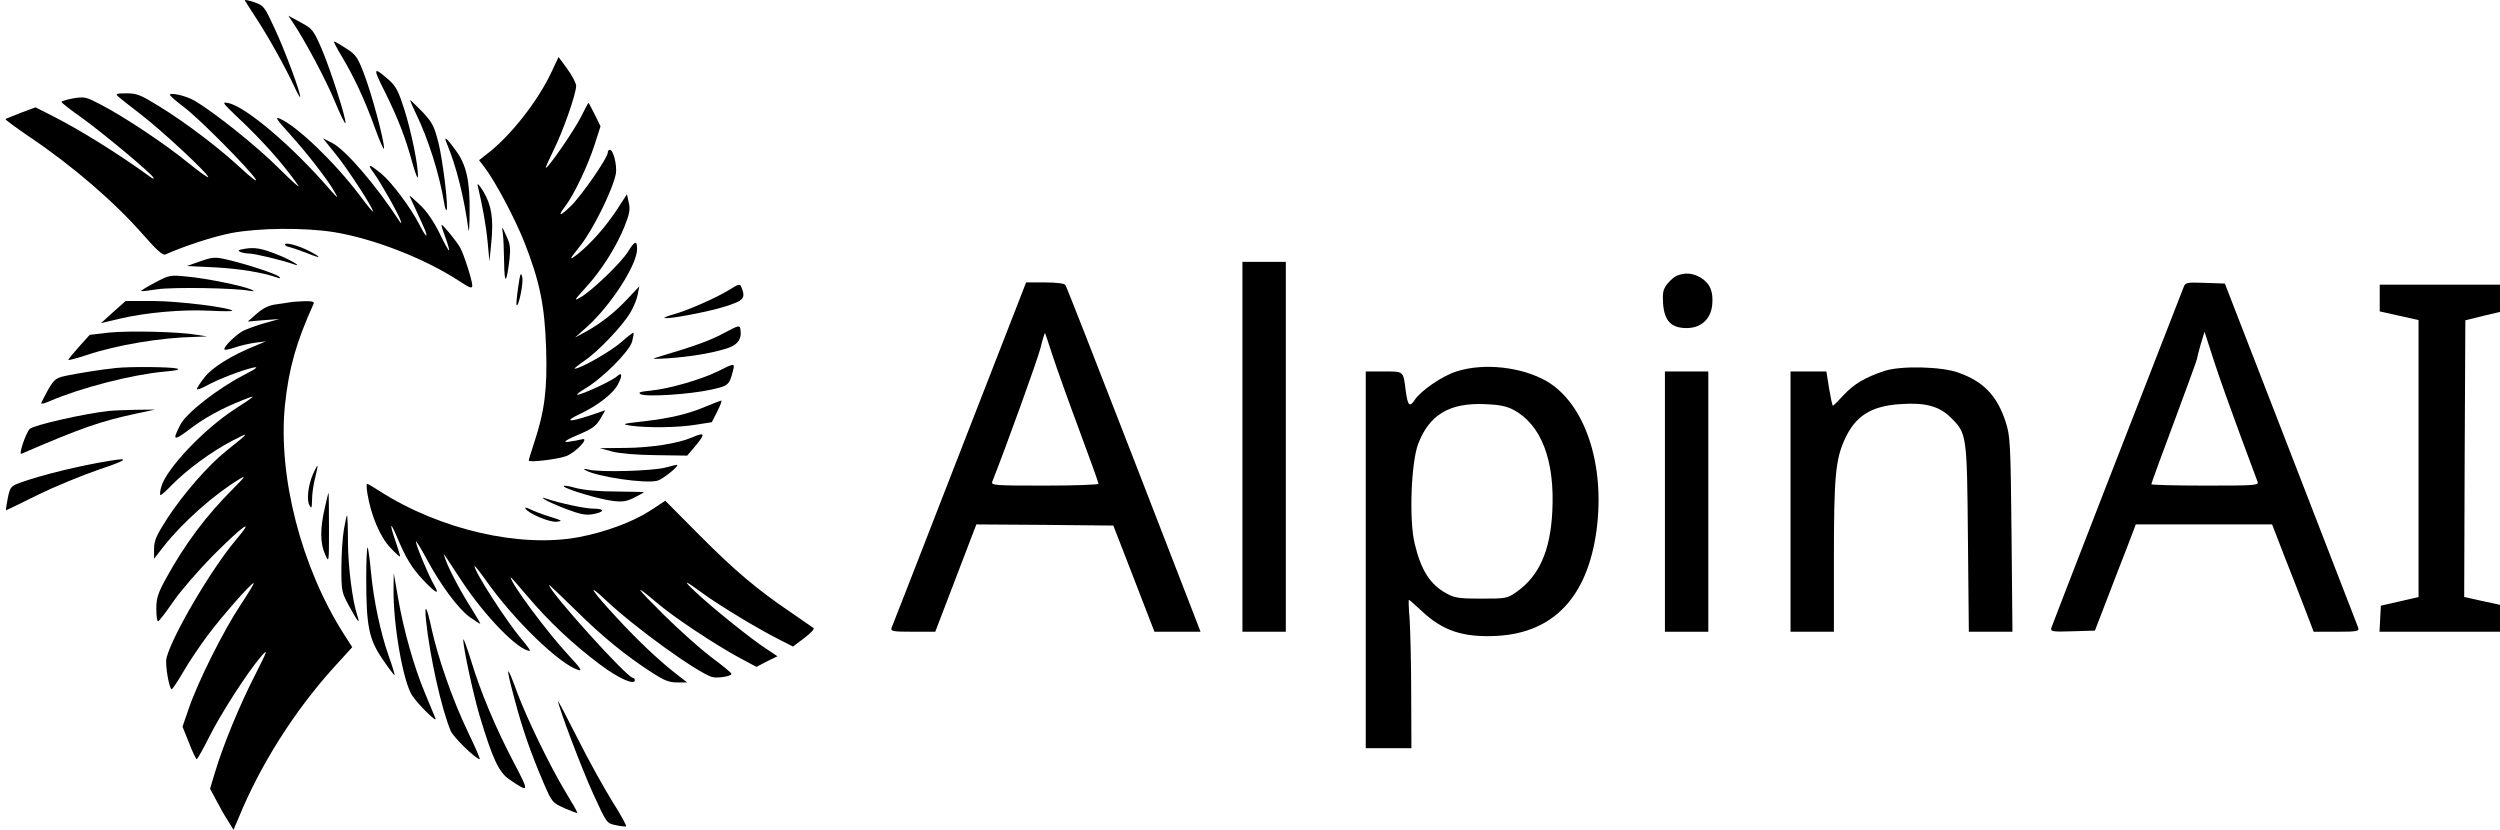
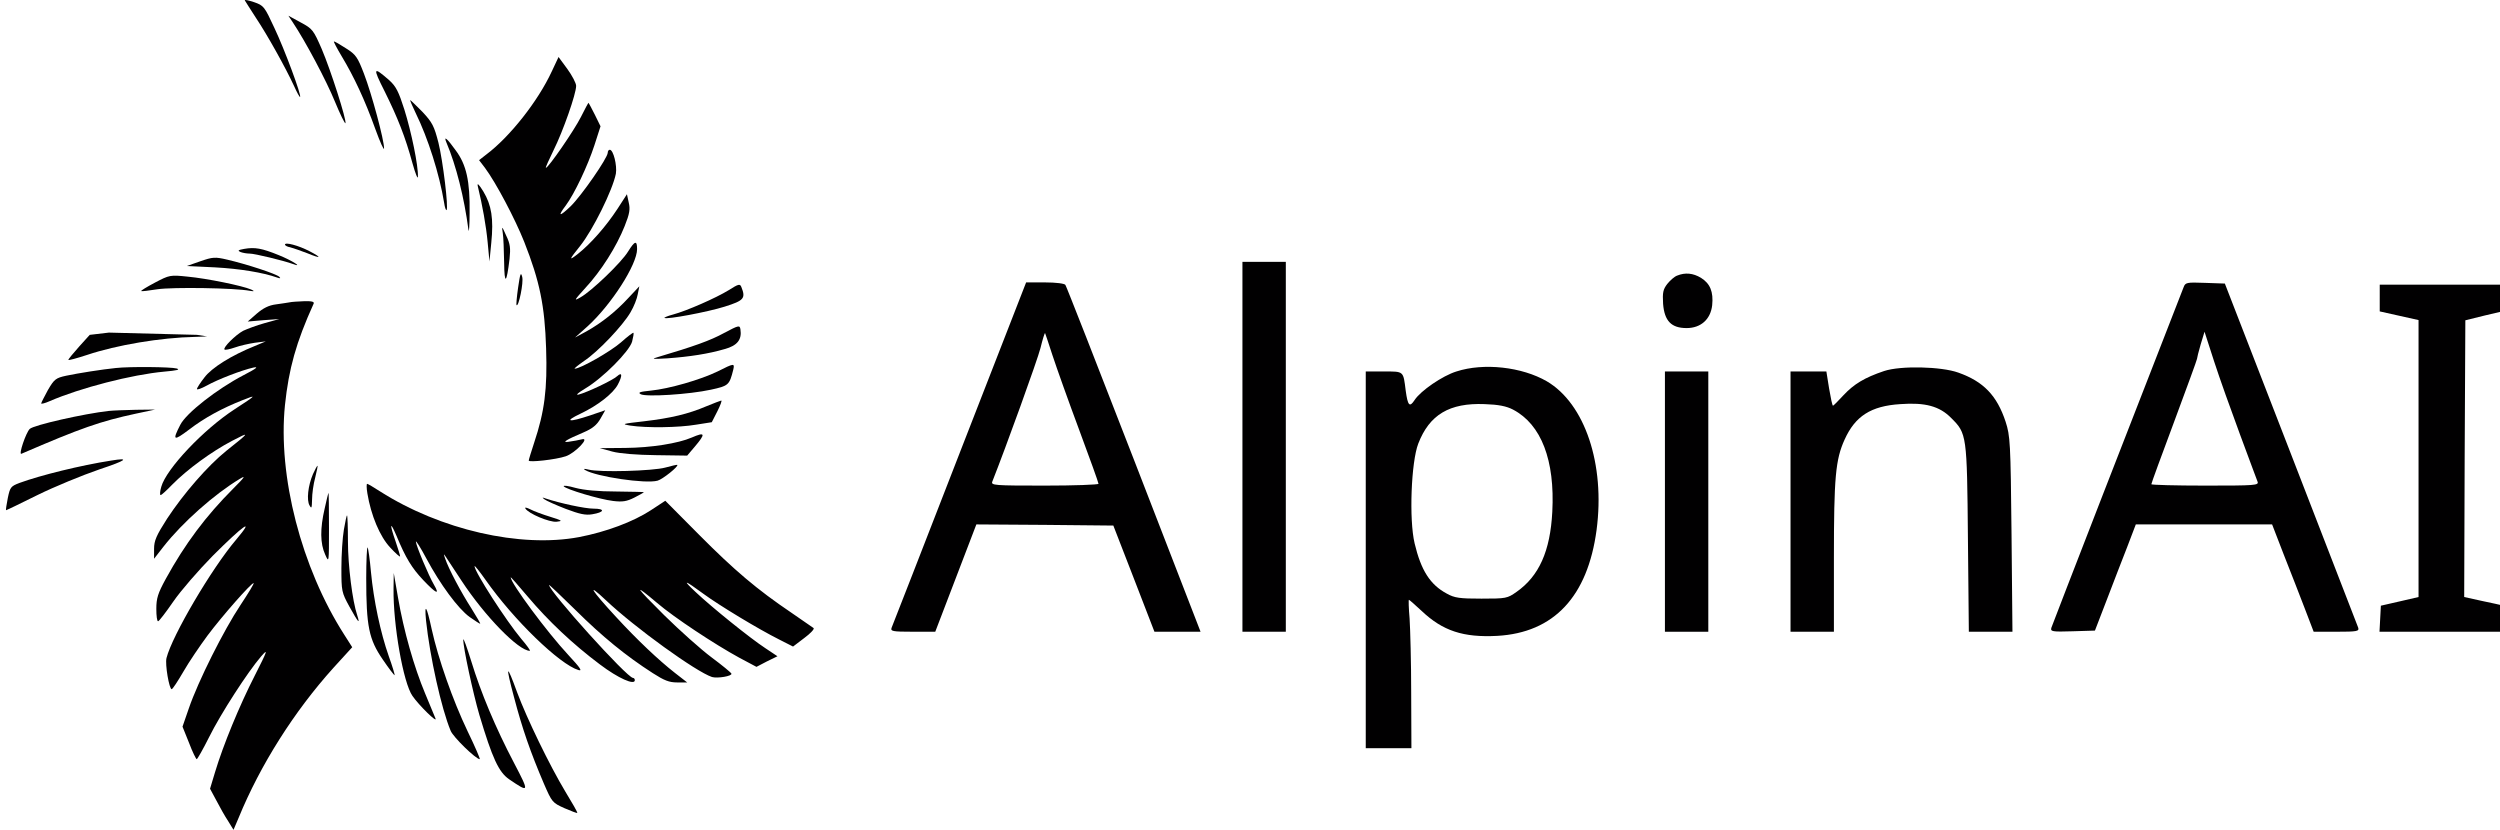
<svg xmlns="http://www.w3.org/2000/svg" id="Black" viewBox="0 0 451.906 150">
  <defs>
    <style>
      .cls-1 {
        fill: #010001;
      }
    </style>
  </defs>
  <g id="_224814" data-name="224814">
    <g>
      <g id="_707046" data-name="707046">
        <g>
          <path class="cls-1" d="M224.586,80.763v33.429h7.841V47.333h-7.841v33.429Z" />
          <path class="cls-1" d="M303.184,49.81c-.495.165-1.279.867-1.816,1.527-.743.991-.867,1.527-.743,3.591.248,3.095,1.486,4.375,4.251,4.375,2.559,0,4.333-1.568,4.622-4.127.248-2.435-.371-3.921-2.022-4.953-1.444-.867-2.848-.991-4.292-.413Z" />
          <path class="cls-1" d="M173.476,81.878c-6.603,17.004-12.134,31.201-12.299,31.572-.248.66.124.743,3.797.743h4.086l3.714-9.699,3.714-9.699,12.381.083,12.381.124,3.714,9.575,3.714,9.616h8.337l-12.051-31.118c-6.645-17.127-12.216-31.366-12.381-31.572-.124-.248-1.692-.454-3.673-.454h-3.425l-12.01,30.829ZM190.274,64.297c.702,2.146,2.848,8.172,4.787,13.372,1.94,5.2,3.508,9.575,3.508,9.781,0,.165-4.375.33-9.74.33-9.121,0-9.74-.041-9.451-.743,2.435-6.149,8.172-21.997,8.708-24.143.371-1.527.743-2.724.825-2.683.041.083.66,1.898,1.362,4.086Z" />
          <path class="cls-1" d="M394.699,51.957c-7.14,18.242-23.731,60.998-23.896,61.535-.165.66.124.743,3.838.619l4.045-.124,2.146-5.572c1.156-3.054,2.848-7.387,3.714-9.616l1.527-4.003h24.639l2.105,5.448c1.197,3.013,2.889,7.387,3.797,9.74l1.61,4.21h4.127c3.756,0,4.127-.083,3.921-.743-.124-.371-5.613-14.527-12.175-31.448l-11.927-30.747-3.549-.124c-3.384-.124-3.591-.083-3.921.825ZM404.893,78.494c1.61,4.292,3.013,8.172,3.178,8.543.289.702-.33.743-9.451.743-5.365,0-9.74-.124-9.74-.248,0-.165,1.857-5.241,4.127-11.308,2.27-6.108,4.127-11.184,4.127-11.349s.289-1.321.66-2.6l.702-2.311,1.733,5.365c.949,2.93,3.054,8.832,4.664,13.165Z" />
          <path class="cls-1" d="M430.166,53.896v2.394l3.508.784,3.508.784v50.062l-3.384.784-3.425.784-.124,2.352-.124,2.352h22.74v-2.27c0-1.486-.165-2.352-.495-2.476-.289-.083-1.981-.454-3.756-.825l-3.178-.702.083-25.01.124-25.01,3.508-.867,3.508-.825.124-2.394.124-2.352h-22.74v2.435Z" />
          <path class="cls-1" d="M263.262,67.148c-2.518.784-6.438,3.467-7.553,5.159-.908,1.403-1.238,1.032-1.61-1.692-.454-3.591-.289-3.467-3.962-3.467h-3.26v68.097h8.254l-.041-10.029c0-5.489-.165-11.515-.289-13.413-.165-1.857-.206-3.384-.124-3.384s1.114.908,2.311,2.022c3.797,3.591,7.511,4.829,13.661,4.499,10.235-.578,16.343-7.099,17.953-19.15,1.568-11.845-2.105-22.823-8.997-26.867-4.499-2.6-11.391-3.384-16.343-1.775ZM273.497,74.04c5.118,2.683,7.594,9.162,7.099,18.489-.371,7.099-2.394,11.597-6.438,14.445-1.692,1.197-1.898,1.238-6.356,1.238-3.962,0-4.87-.124-6.273-.908-3.013-1.61-4.664-4.21-5.819-9.08-1.032-4.333-.619-14.734.66-18.035,2.022-5.241,5.654-7.387,11.969-7.14,2.559.083,3.962.371,5.159.991Z" />
          <path class="cls-1" d="M340.581,67.065c-3.549,1.197-5.448,2.352-7.346,4.375-.949,1.032-1.816,1.898-1.898,1.898-.124,0-.413-1.403-.702-3.095l-.495-3.095h-6.48v47.049h7.841v-13.33c0-14.569.289-17.788,1.94-21.42,1.898-4.21,4.746-6.067,10.07-6.397,4.499-.33,7.099.371,9.203,2.518,2.806,2.806,2.848,2.972,3.013,21.791l.165,16.839h7.883l-.165-17.623c-.165-16.715-.248-17.788-1.073-20.347-1.568-4.746-4.003-7.264-8.543-8.873-3.095-1.114-10.442-1.279-13.413-.289Z" />
          <path class="cls-1" d="M300.956,90.673v23.524h7.841v-47.049h-7.841v23.524Z" />
        </g>
      </g>
      <g id="_800106" data-name="800106">
        <g>
          <path class="cls-1" d="M44.25.064c.082.163.979,1.55,1.999,3.141,2.122,3.182,5.385,9.057,6.895,12.321.53,1.183,1.02,2.081,1.102,1.999.286-.245-2.774-8.527-4.651-12.484-1.795-3.876-1.918-4.039-3.672-4.651-.979-.326-1.754-.49-1.673-.326" />
          <path class="cls-1" d="M52.94,4.062c2.285,3.427,6.038,10.485,7.589,14.279.979,2.366,1.836,4.121,1.918,3.917.204-.612-2.652-9.547-4.284-13.382-1.51-3.468-1.673-3.672-3.794-4.814l-2.244-1.224.816,1.224Z" />
          <path class="cls-1" d="M61.794,10.223c2.162,3.59,4.161,7.833,6.079,13.178.857,2.366,1.55,3.876,1.55,3.427.041-1.428-2.244-9.914-3.631-13.504-1.142-2.978-1.469-3.468-3.223-4.569-1.061-.694-2.04-1.265-2.203-1.265-.122,0,.53,1.224,1.428,2.734" />
          <path class="cls-1" d="M99.737,12.916c-2.489,5.385-7.589,11.832-11.832,15.014l-1.306,1.02,1.061,1.387c1.999,2.693,5.426,9.18,7.099,13.382,2.815,7.14,3.713,11.546,3.957,19.257.245,7.385-.286,11.424-2.162,17.054-.53,1.632-.979,3.06-.979,3.223,0,.367,4.896-.163,6.691-.775,1.714-.571,4.488-3.509,2.897-3.06-.449.122-1.55.326-2.448.449q-1.836.245,2.693-1.673c1.714-.734,2.489-1.387,3.141-2.53l.857-1.51-2.734.938c-3.917,1.306-4.814,1.142-1.714-.326,3.101-1.469,5.875-3.631,6.732-5.263.857-1.632.775-2.326-.122-1.51-.775.734-5.426,2.937-7.017,3.345-.571.122,0-.367,1.224-1.102,3.182-1.877,7.997-6.732,8.486-8.486.204-.775.326-1.51.245-1.591s-1.102.694-2.285,1.754c-1.877,1.632-7.303,4.733-8.323,4.733-.204,0,.571-.612,1.673-1.387,2.53-1.673,7.017-6.405,8.405-8.812.612-1.02,1.183-2.489,1.306-3.264l.286-1.428-1.958,2.081c-2.285,2.489-4.855,4.529-7.629,6.079l-2.04,1.102,2.326-2.081c4.243-3.876,8.894-11.097,8.894-13.912,0-1.632-.408-1.51-1.632.449-1.183,1.958-6.569,7.14-8.608,8.282-1.265.734-1.142.53.898-1.714,2.815-3.019,5.63-7.466,7.099-11.179.898-2.244,1.02-3.06.734-4.243l-.326-1.51-1.714,2.652c-2.081,3.182-4.855,6.324-7.181,8.16-1.673,1.306-1.591,1.061.408-1.428,2.326-2.897,5.916-10.159,6.487-13.096.245-1.469-.449-4.325-1.102-4.325-.204,0-.367.245-.367.53,0,.938-4.733,7.752-6.691,9.669-2.04,1.958-2.448,1.918-.898-.122,1.55-2.081,3.957-7.14,5.181-10.893l1.102-3.427-1.02-2.081c-.571-1.102-1.061-2.081-1.142-2.162-.041-.041-.653,1.102-1.387,2.57-1.183,2.366-5.875,9.18-6.324,9.18-.122,0,.53-1.428,1.387-3.182,1.714-3.427,4.08-10.2,4.08-11.628,0-.49-.734-1.877-1.591-3.06l-1.591-2.162-1.224,2.611Z" />
          <path class="cls-1" d="M69.505,16.465c2.407,4.855,3.753,8.282,5.059,13.056.53,1.918.979,2.978.979,2.407.082-1.958-1.183-8.078-2.448-12.117-1.02-3.223-1.51-4.202-2.734-5.304-2.937-2.57-3.019-2.326-.857,1.958" />
-           <path class="cls-1" d="M21.32,17.404c.326.326,2.203,1.754,4.121,3.264,3.753,2.856,12.199,10.73,12.199,11.342,0,.204-1.591-.938-3.509-2.489-4.08-3.345-11.26-8.16-15.667-10.485-2.937-1.55-3.141-1.591-5.181-1.265-1.183.204-2.162.53-2.162.653,0,.163,1.673,1.469,3.713,2.897,3.631,2.611,12.28,9.792,12.892,10.771.163.286-.082.245-.571-.122-5.712-4.161-12.933-8.649-17.992-11.179l-2.734-1.387-2.652.979c-1.428.571-2.693,1.061-2.774,1.142-.082.122,1.795,1.469,4.161,3.101,7.915,5.304,15.585,11.913,20.848,17.951,2.326,2.652,3.427,3.631,3.876,3.427,3.672-1.632,8.649-3.223,11.913-3.876,4.977-.938,13.219-1.02,18.604-.163,7.14,1.183,16.197,4.692,22.439,8.731,2.122,1.387,2.53,1.55,2.53.898,0-.816-1.469-5.508-2.162-6.773-.571-1.102-3.223-4.325-3.386-4.161-.082.082.245,1.102.694,2.285.449,1.224.734,2.244.653,2.326s-.857-1.306-1.714-3.101c-1.02-2.081-2.285-3.957-3.59-5.181-1.102-1.061-1.958-1.795-1.836-1.55.082.204.694,1.51,1.306,2.856.653,1.346,1.306,2.856,1.51,3.345.612,1.632,0,1.02-1.02-1.02-1.632-3.141-4.977-7.629-6.895-9.22-2.244-1.836-2.652-1.877-1.387-.163,1.183,1.591,4.529,7.507,4.896,8.69q.245.775-.245.041c-4.161-6.405-9.751-12.933-12.199-14.157l-1.632-.816,2.244,2.774c2.285,2.815,6.813,9.792,6.813,10.444,0,.204-1.061-1.102-2.366-2.856-4.488-5.957-11.342-12.566-14.483-13.912-.938-.408-.571.163,1.795,2.774,3.223,3.549,7.058,8.527,8.241,10.689.612,1.061.408.938-1.02-.694-6.65-7.711-15.136-14.932-18.319-15.585-1.183-.245-1.102-.082,1.51,2.407,4.692,4.406,8.364,8.527,11.097,12.444.53.734-1.061-.653-3.468-3.06-3.998-3.998-11.668-10.118-15.218-12.199-1.51-.898-4.488-1.591-4.488-1.061.041.163,1.142,1.142,2.489,2.162,2.693,1.958,12.24,11.628,13.056,13.137.286.53-.938-.408-2.693-2.04-3.957-3.672-9.832-8.16-14.81-11.22-3.305-2.04-3.998-2.326-5.875-2.326-1.795,0-2.04.082-1.55.53" />
          <path class="cls-1" d="M75.135,20.423c2.244,4.569,4.284,11.016,5.141,16.197.122.857.326,1.469.449,1.346.367-.367-.653-8.853-1.469-12.158-.775-3.019-1.102-3.672-2.897-5.589-1.142-1.142-2.122-2.122-2.203-2.122s.367,1.061.979,2.326" />
          <path class="cls-1" d="M80.684,25.727c1.795,4.243,3.223,9.996,3.998,15.83.082.653.204-.694.204-3.06.082-5.753-.571-8.731-2.53-11.342-1.55-2.162-2.203-2.693-1.673-1.428" />
          <path class="cls-1" d="M86.355,33.601c.857,3.549,1.51,7.181,1.795,10.2l.326,3.468.326-3.345c.449-4.406.041-6.854-1.428-9.302-.775-1.265-1.142-1.632-1.02-1.02" />
          <path class="cls-1" d="M90.884,42.128c.122.734.204,3.141.245,5.304.041,4.161.449,3.876.979-.653.204-1.918.122-2.693-.612-4.202-.775-1.754-.816-1.754-.612-.449" />
          <path class="cls-1" d="M51.512,44.209c0,.163.408.408.938.49.49.122,1.877.612,3.06,1.061,2.57,1.061,2.774.857.408-.367-1.958-1.02-4.406-1.673-4.406-1.183" />
          <path class="cls-1" d="M44.168,44.984c-1.142.204-1.265.326-.694.571.408.163,1.183.286,1.673.286.898,0,6.12,1.265,7.793,1.877,1.999.734-.204-.653-2.53-1.591-3.101-1.265-4.365-1.469-6.242-1.142" />
          <path class="cls-1" d="M36.212,47.228l-2.448.857,5.1.245c4.488.245,8.69.938,11.22,1.836.571.204.694.163.408-.122-.49-.53-6.038-2.326-9.384-3.101-2.244-.53-2.652-.49-4.896.286" />
          <path class="cls-1" d="M93.658,51.961c-.245,1.673-.367,3.141-.286,3.182.367.449,1.306-4.121,1.02-5.1-.245-.938-.367-.612-.734,1.918" />
          <path class="cls-1" d="M28.053,51.063c-1.469.775-2.611,1.469-2.53,1.55s1.387-.082,2.937-.326c2.734-.408,14.035-.245,16.727.286q1.183.204.204-.245c-1.632-.694-7.997-1.999-11.505-2.326-3.101-.326-3.264-.286-5.834,1.061" />
          <path class="cls-1" d="M131.724,52.451c-2.326,1.428-7.629,3.753-10.077,4.406-.938.245-1.591.53-1.55.612.367.326,7.793-1.061,10.893-2.04,3.509-1.102,3.835-1.51,3.019-3.549-.245-.612-.49-.571-2.285.571" />
-           <path class="cls-1" d="M20.464,56.408l-2.203,1.999,3.264-.775c4.855-1.142,11.301-1.714,16.279-1.469,2.407.122,4.325.122,4.202,0-.653-.612-9.588-1.714-14.198-1.754h-5.1l-2.244,1.999Z" />
          <path class="cls-1" d="M52.328,54.654c-.326.041-1.428.245-2.448.367-1.306.163-2.326.694-3.468,1.673l-1.632,1.428,2.856-.245,2.856-.204-2.652.734c-1.469.408-3.182,1.061-3.876,1.387-1.387.734-3.713,3.06-3.386,3.386.122.122.938-.041,1.877-.367.898-.326,2.53-.694,3.631-.857l1.958-.245-2.04.857c-4.161,1.673-7.752,3.917-9.057,5.671-.734.938-1.346,1.877-1.346,2.081s.775-.082,1.754-.612c2.04-1.142,6.405-2.815,8.445-3.264,1.02-.204.571.163-1.795,1.387-4.773,2.489-10.363,6.854-11.424,8.976-1.469,2.856-1.224,2.978,1.591.857,2.815-2.162,5.997-3.876,9.71-5.345,2.57-1.02,2.53-.938-1.428,1.632-5.671,3.672-12.403,10.812-13.3,14.035-.245.816-.286,1.51-.122,1.51s1.102-.857,2.081-1.877c2.734-2.774,7.14-5.997,10.812-7.915,3.345-1.754,3.305-1.632-1.02,1.795-3.345,2.693-7.711,7.711-10.689,12.24-1.958,3.06-2.366,3.998-2.366,5.467v1.795l1.714-2.203c3.427-4.365,9.18-9.465,13.79-12.24,1.142-.694.898-.326-1.183,1.754-4.937,4.937-8.731,9.996-12.199,16.319-1.428,2.611-1.714,3.509-1.714,5.426,0,1.265.122,2.285.326,2.244.163,0,1.387-1.591,2.734-3.549,1.346-1.958,4.569-5.671,7.14-8.282,5.549-5.549,7.752-7.099,4.243-2.937-4.447,5.222-11.587,17.38-12.607,21.419-.286,1.142.49,5.63.938,5.63.163,0,1.102-1.428,2.122-3.182.979-1.714,2.978-4.651,4.365-6.528,2.693-3.59,7.874-9.465,8.323-9.465.163,0-.938,1.795-2.366,3.957-3.019,4.529-7.67,13.79-9.343,18.686l-1.142,3.305,1.183,2.938c.612,1.632,1.265,2.938,1.387,2.938s1.142-1.795,2.244-3.998c2.081-4.202,7.017-11.832,9.384-14.565,1.306-1.51,1.224-1.183-1.142,3.468-2.774,5.426-5.712,12.566-7.181,17.462l-.898,2.978,1.142,2.122c.612,1.183,1.55,2.856,2.122,3.713l.979,1.591.938-2.203c3.917-9.547,10.036-19.216,17.135-27.09l3.386-3.713-1.428-2.244c-7.793-12.158-12.036-28.722-10.73-41.533.694-6.569,1.999-11.301,5.181-18.319.163-.367-.326-.49-1.754-.449-1.102.041-2.285.122-2.611.204" />
          <path class="cls-1" d="M130.867,60.203c-2.448,1.346-5.426,2.407-12.036,4.365-1.183.326-.816.367,1.836.204,3.957-.286,7.425-.816,10.322-1.673,2.285-.612,3.141-1.714,2.856-3.549-.122-.816-.286-.775-2.978.653" />
-           <path class="cls-1" d="M19.689,60.121l-3.468.408-1.918,2.122c-1.061,1.183-1.958,2.285-1.958,2.407s1.51-.286,3.386-.898c5.345-1.795,13.341-3.141,19.543-3.264l2.162-.082-1.836-.286c-3.182-.571-12.28-.775-15.911-.408" />
+           <path class="cls-1" d="M19.689,60.121l-3.468.408-1.918,2.122c-1.061,1.183-1.958,2.285-1.958,2.407s1.51-.286,3.386-.898c5.345-1.795,13.341-3.141,19.543-3.264l2.162-.082-1.836-.286" />
          <path class="cls-1" d="M129.725,67.138c-3.101,1.51-8.772,3.141-12.076,3.468-1.958.204-2.407.326-1.836.653.938.53,8.772.041,12.688-.816,3.182-.694,3.345-.816,4.039-3.59.286-1.224.163-1.224-2.815.286" />
          <path class="cls-1" d="M20.912,66.526c-2.448.245-6.813.938-8.935,1.387-1.877.408-2.162.612-3.305,2.57-.653,1.224-1.224,2.285-1.224,2.448,0,.122.694-.041,1.51-.408,5.549-2.407,14.891-4.814,20.726-5.345,2.326-.204,2.978-.367,2.244-.571-1.061-.286-8.445-.367-11.016-.082" />
          <path class="cls-1" d="M127.726,73.422c-3.345,1.428-6.487,2.162-11.342,2.734-3.917.449-4.121.49-2.448.775,2.938.449,8.772.367,11.872-.163l2.856-.449,1.02-1.999c.53-1.061.857-1.918.694-1.918-.204.041-1.346.49-2.652,1.02" />
          <path class="cls-1" d="M19.688,74.278c-4.447.49-13.668,2.57-14.32,3.264-.694.694-2.04,4.692-1.51,4.488,10.771-4.651,14.279-5.875,20.726-7.262l3.468-.734-3.468.041c-1.918.041-4.121.122-4.896.204" />
          <path class="cls-1" d="M125.033,79.093c-2.448,1.061-7.344,1.836-11.995,1.877l-4.61.041,2.244.612c1.346.367,4.447.612,7.874.653l5.671.082,1.387-1.632c1.999-2.366,1.877-2.693-.571-1.632" />
          <path class="cls-1" d="M20.096,83.254c-5.508.857-12.77,2.652-16.564,4.039-1.591.612-1.714.775-2.122,2.734-.245,1.183-.367,2.162-.326,2.203,0,.041,2.57-1.183,5.671-2.734,3.06-1.51,8.119-3.59,11.22-4.651,4.896-1.632,5.589-2.162,2.122-1.591" />
          <path class="cls-1" d="M120.259,84.519c-2.203.612-11.791.898-13.872.367-.816-.204-1.02-.163-.612.082,1.958,1.183,10.934,2.53,13.096,1.918.898-.245,3.876-2.611,3.549-2.856-.041-.041-1.02.163-2.162.49" />
          <path class="cls-1" d="M56.572,85.702c-.898,2.081-1.183,4.733-.612,5.671.367.653.408.449.449-1.061,0-1.02.245-2.815.571-3.998.286-1.183.49-2.122.408-2.122s-.449.694-.816,1.51" />
          <path class="cls-1" d="M66.404,89.17c.653,3.957,2.244,7.793,4.121,9.792.979,1.061,1.795,1.795,1.795,1.591,0-.163-.367-1.387-.816-2.693-1.102-3.182-1.02-3.794.163-1.02,1.673,4.039,2.774,5.834,4.855,8.037,2.326,2.448,3.06,2.774,1.918.816-.938-1.591-3.264-7.14-3.264-7.793,0-.245.857,1.102,1.877,3.019,2.53,4.733,5.753,9.098,7.833,10.608.938.653,1.795,1.224,1.918,1.224.082,0-.612-1.224-1.591-2.774-1.836-2.856-4.121-7.14-4.733-8.976-.326-.938-.326-.979.122-.326.245.408,1.55,2.326,2.815,4.284,4.202,6.405,10.322,12.688,12.362,12.688.163,0-.53-.979-1.55-2.162-2.734-3.264-8.445-12.117-8.445-13.137,0-.204.898.938,1.999,2.489,5.059,7.221,13.382,15.259,16.768,16.279.775.245.367-.367-1.795-2.693-3.876-4.161-10.444-13.015-10.444-14.075,0-.082,1.387,1.469,3.06,3.468,3.753,4.447,8.16,8.608,13.056,12.28,3.345,2.53,6.324,3.835,6.324,2.856,0-.245-.163-.408-.326-.408-1.061,0-15.177-15.667-15.177-16.809,0-.082,2.162,1.958,4.814,4.569,4.773,4.733,9.057,8.241,13.953,11.383,2.04,1.306,2.938,1.673,4.365,1.673h1.836l-2.203-1.714c-2.978-2.326-6.854-5.997-10.648-10.118-4.529-4.896-5.467-6.446-1.877-3.06,5.304,5.018,16.36,12.974,19.216,13.912.979.286,3.672-.163,3.509-.612-.082-.204-1.673-1.51-3.59-2.938s-5.753-4.855-8.568-7.629c-5.304-5.263-5.712-5.957-1.265-2.203,3.101,2.652,10.404,7.466,14.81,9.873l3.141,1.673,1.877-.979,1.918-.938-2.203-1.469c-2.734-1.795-9.628-7.344-12.566-10.118-2.53-2.366-2.122-2.285,1.428.326,2.774,2.04,9.914,6.365,13.668,8.241l2.489,1.265,2.04-1.55c1.102-.816,1.877-1.632,1.673-1.795-.163-.122-1.918-1.346-3.957-2.734-6.283-4.243-10.363-7.711-16.727-14.116l-6.12-6.161-2.611,1.714c-3.182,2.081-8.078,3.917-12.974,4.855-10.608,1.999-25.05-1.306-35.944-8.241-1.183-.775-2.244-1.387-2.366-1.387s-.122.775.041,1.714" />
          <path class="cls-1" d="M101.9,87.905c.367.53,6.487,2.366,8.935,2.652,1.714.204,2.448.082,3.835-.612.938-.49,1.714-.898,1.714-.979,0-.041-2.244-.082-5.018-.122-3.141,0-5.834-.245-7.344-.653-1.265-.367-2.244-.49-2.122-.286" />
          <path class="cls-1" d="M58.693,91.904c-.857,3.672-.816,6.365.082,8.323.694,1.591.694,1.55.694-4.773,0-3.509-.041-6.365-.082-6.365s-.367,1.265-.694,2.815" />
          <path class="cls-1" d="M98.432,90.272c.326.245,2.04,1.02,3.835,1.714,2.489.938,3.549,1.183,4.773.979,2.244-.367,2.407-1.02.245-1.02-1.55,0-6.079-.979-8.649-1.836-.653-.245-.694-.204-.204.163" />
          <path class="cls-1" d="M94.964,91.904c.53.938,4.365,2.53,5.63,2.407,1.183-.122,1.061-.204-1.142-.898-1.346-.408-2.978-1.02-3.59-1.346-.653-.326-1.061-.408-.898-.163" />
          <path class="cls-1" d="M62.161,95.739c-.245,1.428-.449,4.529-.449,6.936,0,4.202.041,4.406,1.469,7.017,1.591,2.856,1.958,3.305,1.387,1.51-.857-2.53-1.673-8.976-1.673-13.341,0-2.57-.082-4.692-.163-4.692s-.326,1.142-.571,2.57" />
          <path class="cls-1" d="M66.2,104.552c0,8.69.49,11.016,2.978,14.647,1.102,1.632,2.081,2.897,2.162,2.856.041-.082-.408-1.632-1.061-3.427-1.51-4.284-2.734-10.077-3.223-15.218-.204-2.326-.49-4.325-.612-4.447s-.245,2.407-.245,5.589" />
          <path class="cls-1" d="M71.137,106.428c-.082,6.487,1.754,17.013,3.427,19.379,1.183,1.714,4.529,4.977,4.161,4.08-.122-.326-.979-2.366-1.877-4.529-1.999-4.773-3.876-11.342-4.896-17.299l-.775-4.488-.041,2.856Z" />
          <path class="cls-1" d="M77.012,112.181c.694,6.528,2.774,15.911,4.447,19.91.449,1.142,4.569,5.141,5.263,5.141.122,0-.857-2.285-2.203-5.059-2.693-5.63-5.304-13.096-6.487-18.441-.898-4.202-1.346-4.896-1.02-1.55" />
          <path class="cls-1" d="M83.744,115.608c-.041,1.346,1.754,9.669,2.897,13.586,2.366,7.915,3.509,10.363,5.385,11.668,3.672,2.489,3.713,2.448.898-2.938-3.345-6.365-5.997-12.688-7.752-18.441-.775-2.489-1.387-4.202-1.428-3.876" />
          <path class="cls-1" d="M92.924,126.053c1.469,5.63,2.978,9.955,5.385,15.585,1.469,3.386,1.55,3.468,3.713,4.447,1.224.53,2.285.938,2.326.857.082-.082-.898-1.795-2.122-3.794-2.897-4.814-7.017-13.341-8.731-17.951-1.958-5.385-2.162-5.1-.571.857" />
-           <path class="cls-1" d="M100.88,126.747c0,.898,4.243,12.117,6.283,16.605,2.489,5.426,2.489,5.467,4.08,5.793.898.204,1.754.286,1.918.245.163-.082-.898-2.04-2.407-4.406-1.469-2.366-4.325-7.466-6.283-11.383-1.958-3.876-3.59-6.977-3.59-6.854" />
        </g>
      </g>
    </g>
  </g>
</svg>